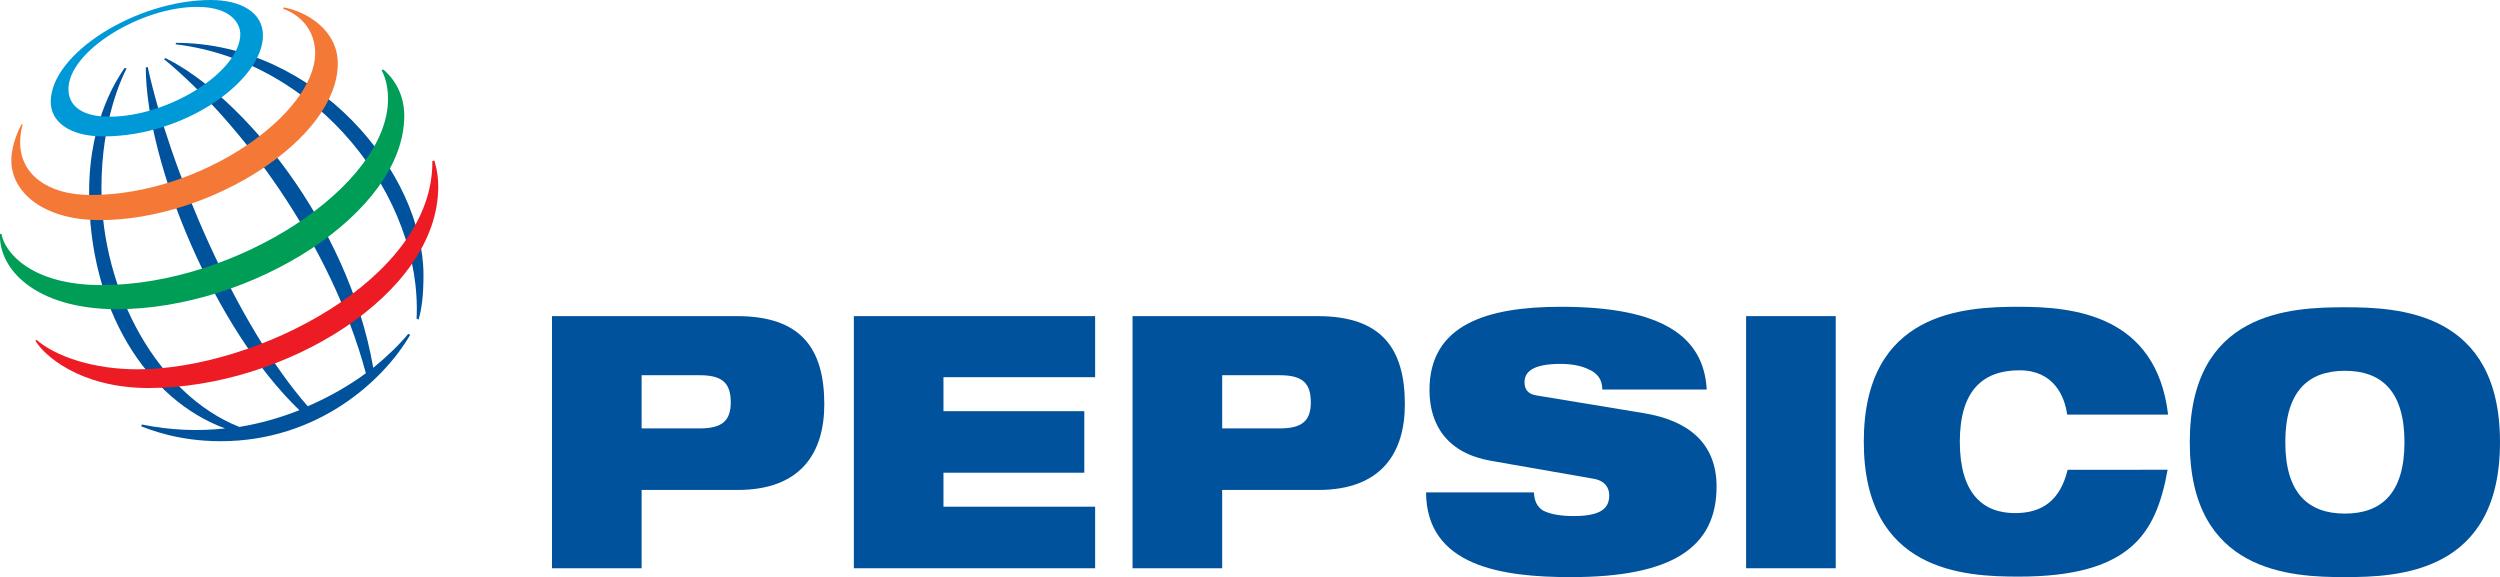
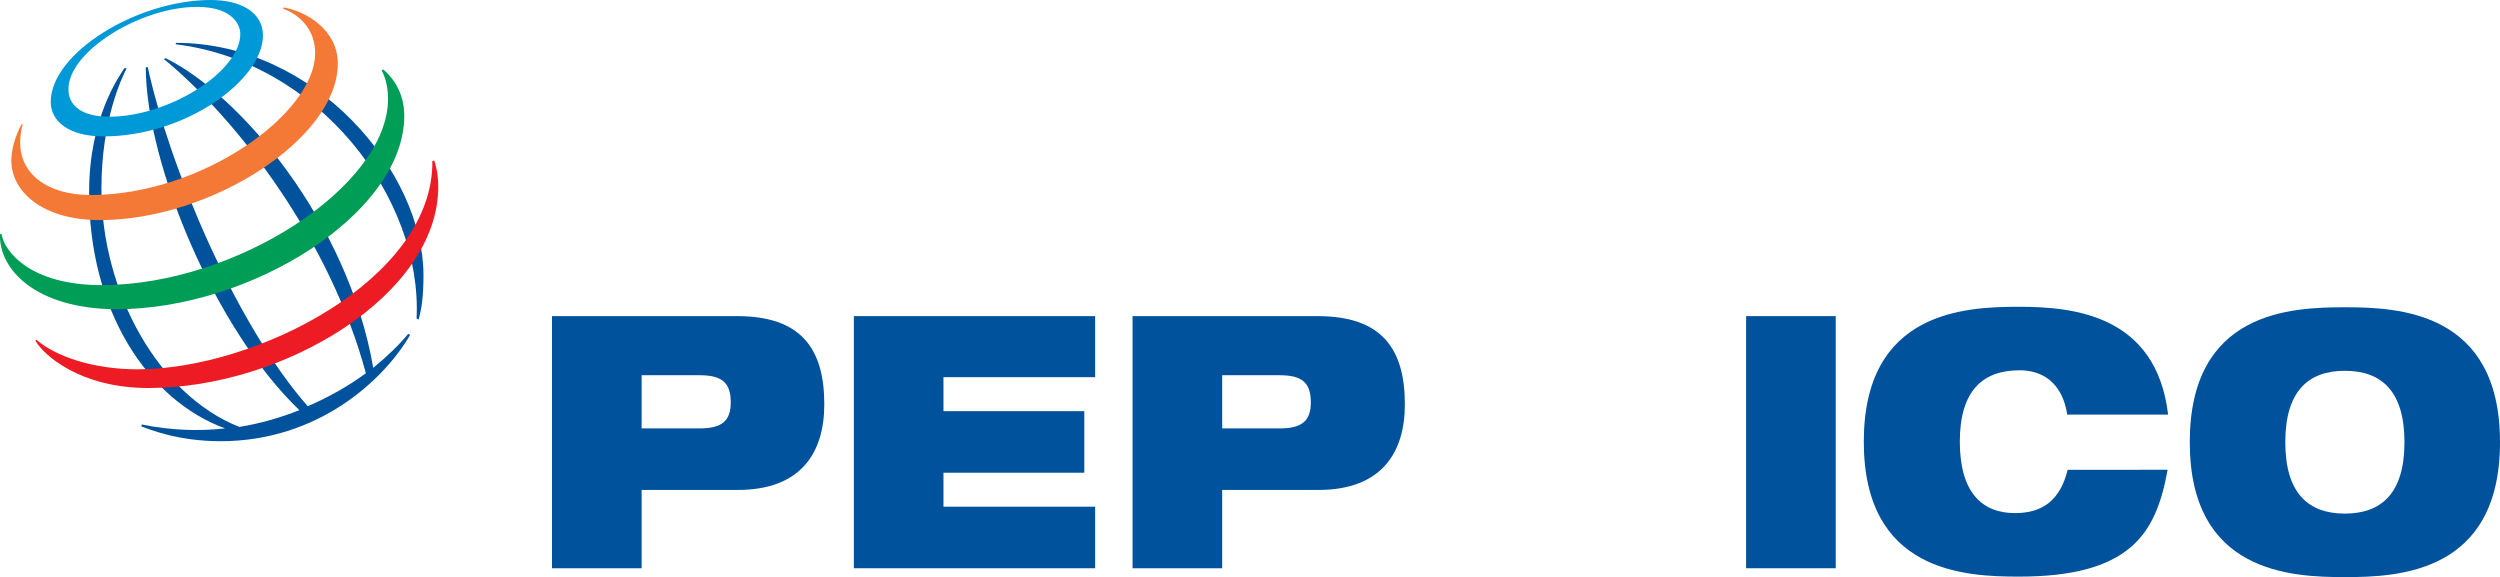
<svg xmlns="http://www.w3.org/2000/svg" xmlns:xlink="http://www.w3.org/1999/xlink" version="1.1" id="Layer_1" x="0px" y="0px" viewBox="0 0 507.7 117.2" style="enable-background:new 0 0 507.7 117.2;" xml:space="preserve">
  <style type="text/css">
	.st0{clip-path:url(#SVGID_2_);fill:#00529C;}
	.st1{clip-path:url(#SVGID_2_);fill:#0099D8;}
	.st2{clip-path:url(#SVGID_2_);fill:#F47937;}
	.st3{clip-path:url(#SVGID_2_);fill:#009D57;}
	.st4{clip-path:url(#SVGID_2_);fill:#ED1C24;}
</style>
  <g>
    <defs>
      <rect id="SVGID_1_" y="0" width="507.7" height="117.2" />
    </defs>
    <clipPath id="SVGID_2_">
      <use xlink:href="#SVGID_1_" style="overflow:visible;" />
    </clipPath>
    <path class="st0" d="M130.3,76.2h11.8c4.6,0,6.3,1.6,6.3,5.5c0,3.7-1.7,5.3-6.3,5.3h-11.8V76.2z M112.1,115.4h18.2V99.5h19.5   c12.9,0,17.6-7.6,17.6-17.4c0-11.4-4.8-17.9-17.7-17.9h-37.6V115.4z" />
    <polygon class="st0" points="173.4,64.2 222.4,64.2 222.4,76.6 191.6,76.6 191.6,83.5 220.2,83.5 220.2,96 191.6,96 191.6,102.9    222.4,102.9 222.4,115.4 173.4,115.4  " />
    <path class="st0" d="M248.2,76.2h11.7c4.6,0,6.3,1.6,6.3,5.5c0,3.7-1.7,5.3-6.3,5.3h-11.7V76.2z M230,115.4h18.2V99.5h19.5   c12.9,0,17.6-7.6,17.6-17.4c0-11.4-4.8-17.9-17.7-17.9H230V115.4z" />
-     <path class="st0" d="M302.9,93.6c-8.9-1.5-12.6-7.2-12.6-14.4c0-13.3,11.7-16.9,26.7-16.9c20.5,0,29,6,29.6,16.8h-21.2   c0-2.1-1.1-3.4-2.8-4.1c-1.6-0.8-3.7-1.1-5.7-1.1c-5.4,0-7.3,1.5-7.3,3.7c0,1.4,0.6,2.4,2.4,2.7l21.8,3.6   c9.2,1.5,14.8,6.2,14.8,14.9c0,12.5-9.2,18.4-29.6,18.4c-14,0-29.3-2.2-29.4-17.2h21.9c0.1,1.7,0.6,2.9,1.9,3.7   c1.4,0.7,3.4,1.1,6.2,1.1c5.7,0,7.2-1.7,7.2-4.2c0-1.5-0.8-3-3.3-3.4L302.9,93.6z" />
    <rect x="354.6" y="64.2" class="st0" width="18.2" height="51.2" />
    <path class="st0" d="M440.2,95.4c-1.2,6.7-3.2,12.2-7.7,15.9c-4.5,3.7-11.4,5.8-22.5,5.8c-11,0-31.5-0.9-31.5-27.4   c0-26.5,20.5-27.4,31.5-27.4c11,0,27.9,1.6,30.3,21.9h-20.5c-0.5-3.7-2.7-9-9.7-9c-7.4,0-12.1,4.1-12.1,14.5s4.6,14.5,11.2,14.5   c5.7,0,9.2-2.7,10.7-8.8H440.2z" />
    <path class="st0" d="M464.1,89.8c0-10.4,4.7-14.5,12.1-14.5c7.4,0,12.1,4.1,12.1,14.5s-4.7,14.5-12.1,14.5   C468.8,104.3,464.1,100.2,464.1,89.8 M444.7,89.8c0,26.5,20.5,27.4,31.5,27.4c11,0,31.5-0.9,31.5-27.4c0-26.5-20.5-27.4-31.5-27.4   C465.2,62.4,444.7,63.2,444.7,89.8" />
    <path class="st0" d="M84.6,64.7c1.2-24.6-20-52.2-48.9-55.7l0-0.3c28.5,0,50.3,26.4,50.3,47.2c0,4.3-0.4,7-1,9L84.6,64.7z    M82.9,67.8c-1.9,2.3-4.3,4.6-7.1,6.9c-5.1-29.5-26.9-55.4-42.2-62.9L33.3,12c15.4,12.7,33.9,37.3,41,63.8   c-3.4,2.5-7.4,4.8-11.8,6.7C47.9,65.9,34.4,33.9,30,13.6l-0.4,0.1c0.1,19.7,14.1,53.2,31.2,69.6c-3.8,1.5-7.9,2.7-12.2,3.4   c-16.4-6.5-28-27.3-28-48.5c0-13.9,4.2-22.5,5.1-24.3l-0.4-0.1c-1,1.5-7.2,10.1-7.2,25.1C18,62.9,29.9,81.2,45.7,87   c-5.4,0.6-11.1,0.4-16.9-0.8l-0.1,0.4c1.7,0.6,7.4,3,16.1,3c19.7,0,33.1-12.3,38.5-21.6L82.9,67.8z" />
    <path class="st1" d="M42.8,0c-15,0-32.5,10.8-32.5,20.7c0,3.8,3.5,7,10.7,7c16.8,0,32.4-11.5,32.4-20.5C53.4,2.5,48.9,0,42.8,0    M48.8,6.9c0,7.6-14.5,16.8-26.6,16.8c-5.4,0-8.3-2.1-8.3-5.6c0-7.7,14.7-16.7,26.1-16.7C47.4,1.4,48.8,5.2,48.8,6.9" />
    <path class="st2" d="M4.4,25.2c-0.4,0.7-2.1,4-2.1,7.4c0,6.3,6.3,12.1,18,12.1c22.4,0,48.3-16.5,48.3-31.8c0-6.9-6.5-10.6-11-11.4   l-0.1,0.3c1.4,0.4,6.5,2.8,6.5,9C64,23,41.1,39.6,18.4,39.6C9.6,39.6,4.1,35.3,4.1,29c0-2,0.4-3.3,0.5-3.7L4.4,25.2z" />
    <path class="st3" d="M77.8,14.1c0.6,0.5,4.3,3.5,4.3,9.4c0,19.8-31.1,39.3-58.5,39.3C7.1,62.7-0.3,54.6,0,47.5h0.3   c0.6,3.7,6,10.4,20.3,10.4c27.5,0,58.2-20.2,58.2-37.8c0-3-0.8-4.9-1.3-5.8L77.8,14.1z" />
    <path class="st4" d="M88.2,32.6c0.1,0.4,0.8,2.3,0.8,5.3c0,22-31.4,40.9-58.8,40.9c-14.1,0-21.4-6.8-23-9.6L7.4,69   c3.9,3.4,11.6,6,20.5,6c24.2,0,60.2-18.4,59.9-42.3L88.2,32.6z" />
  </g>
</svg>